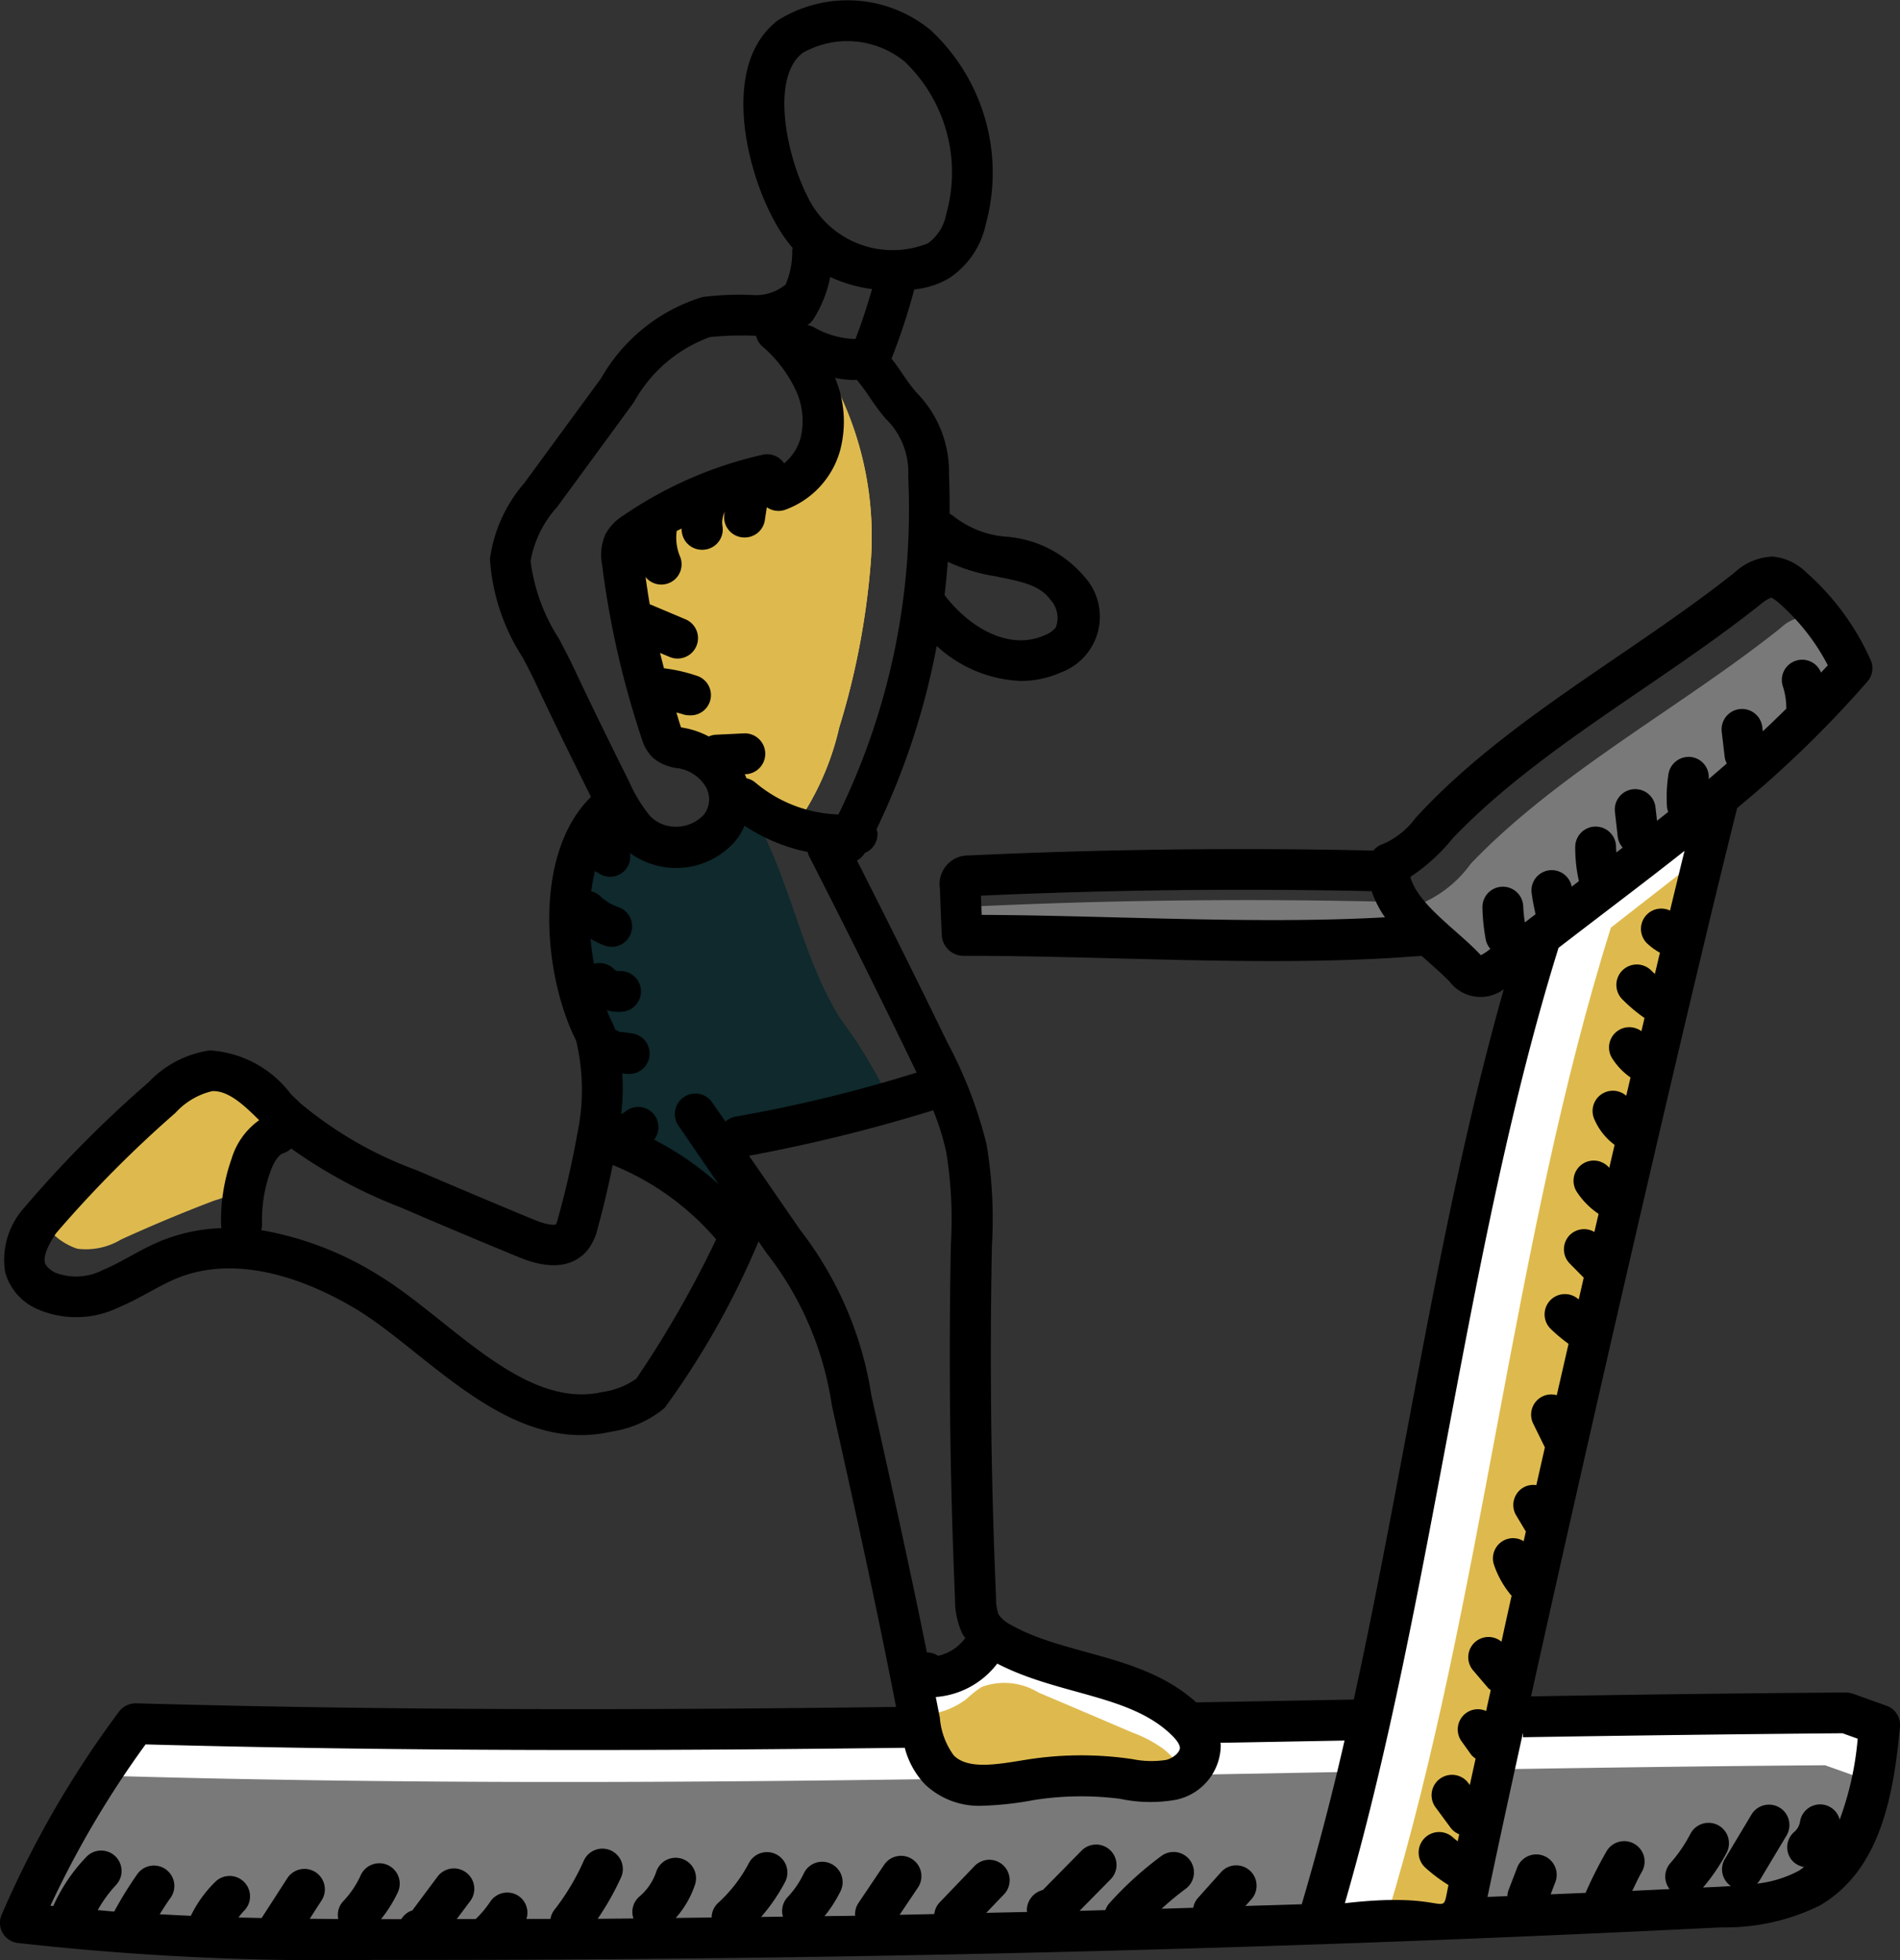
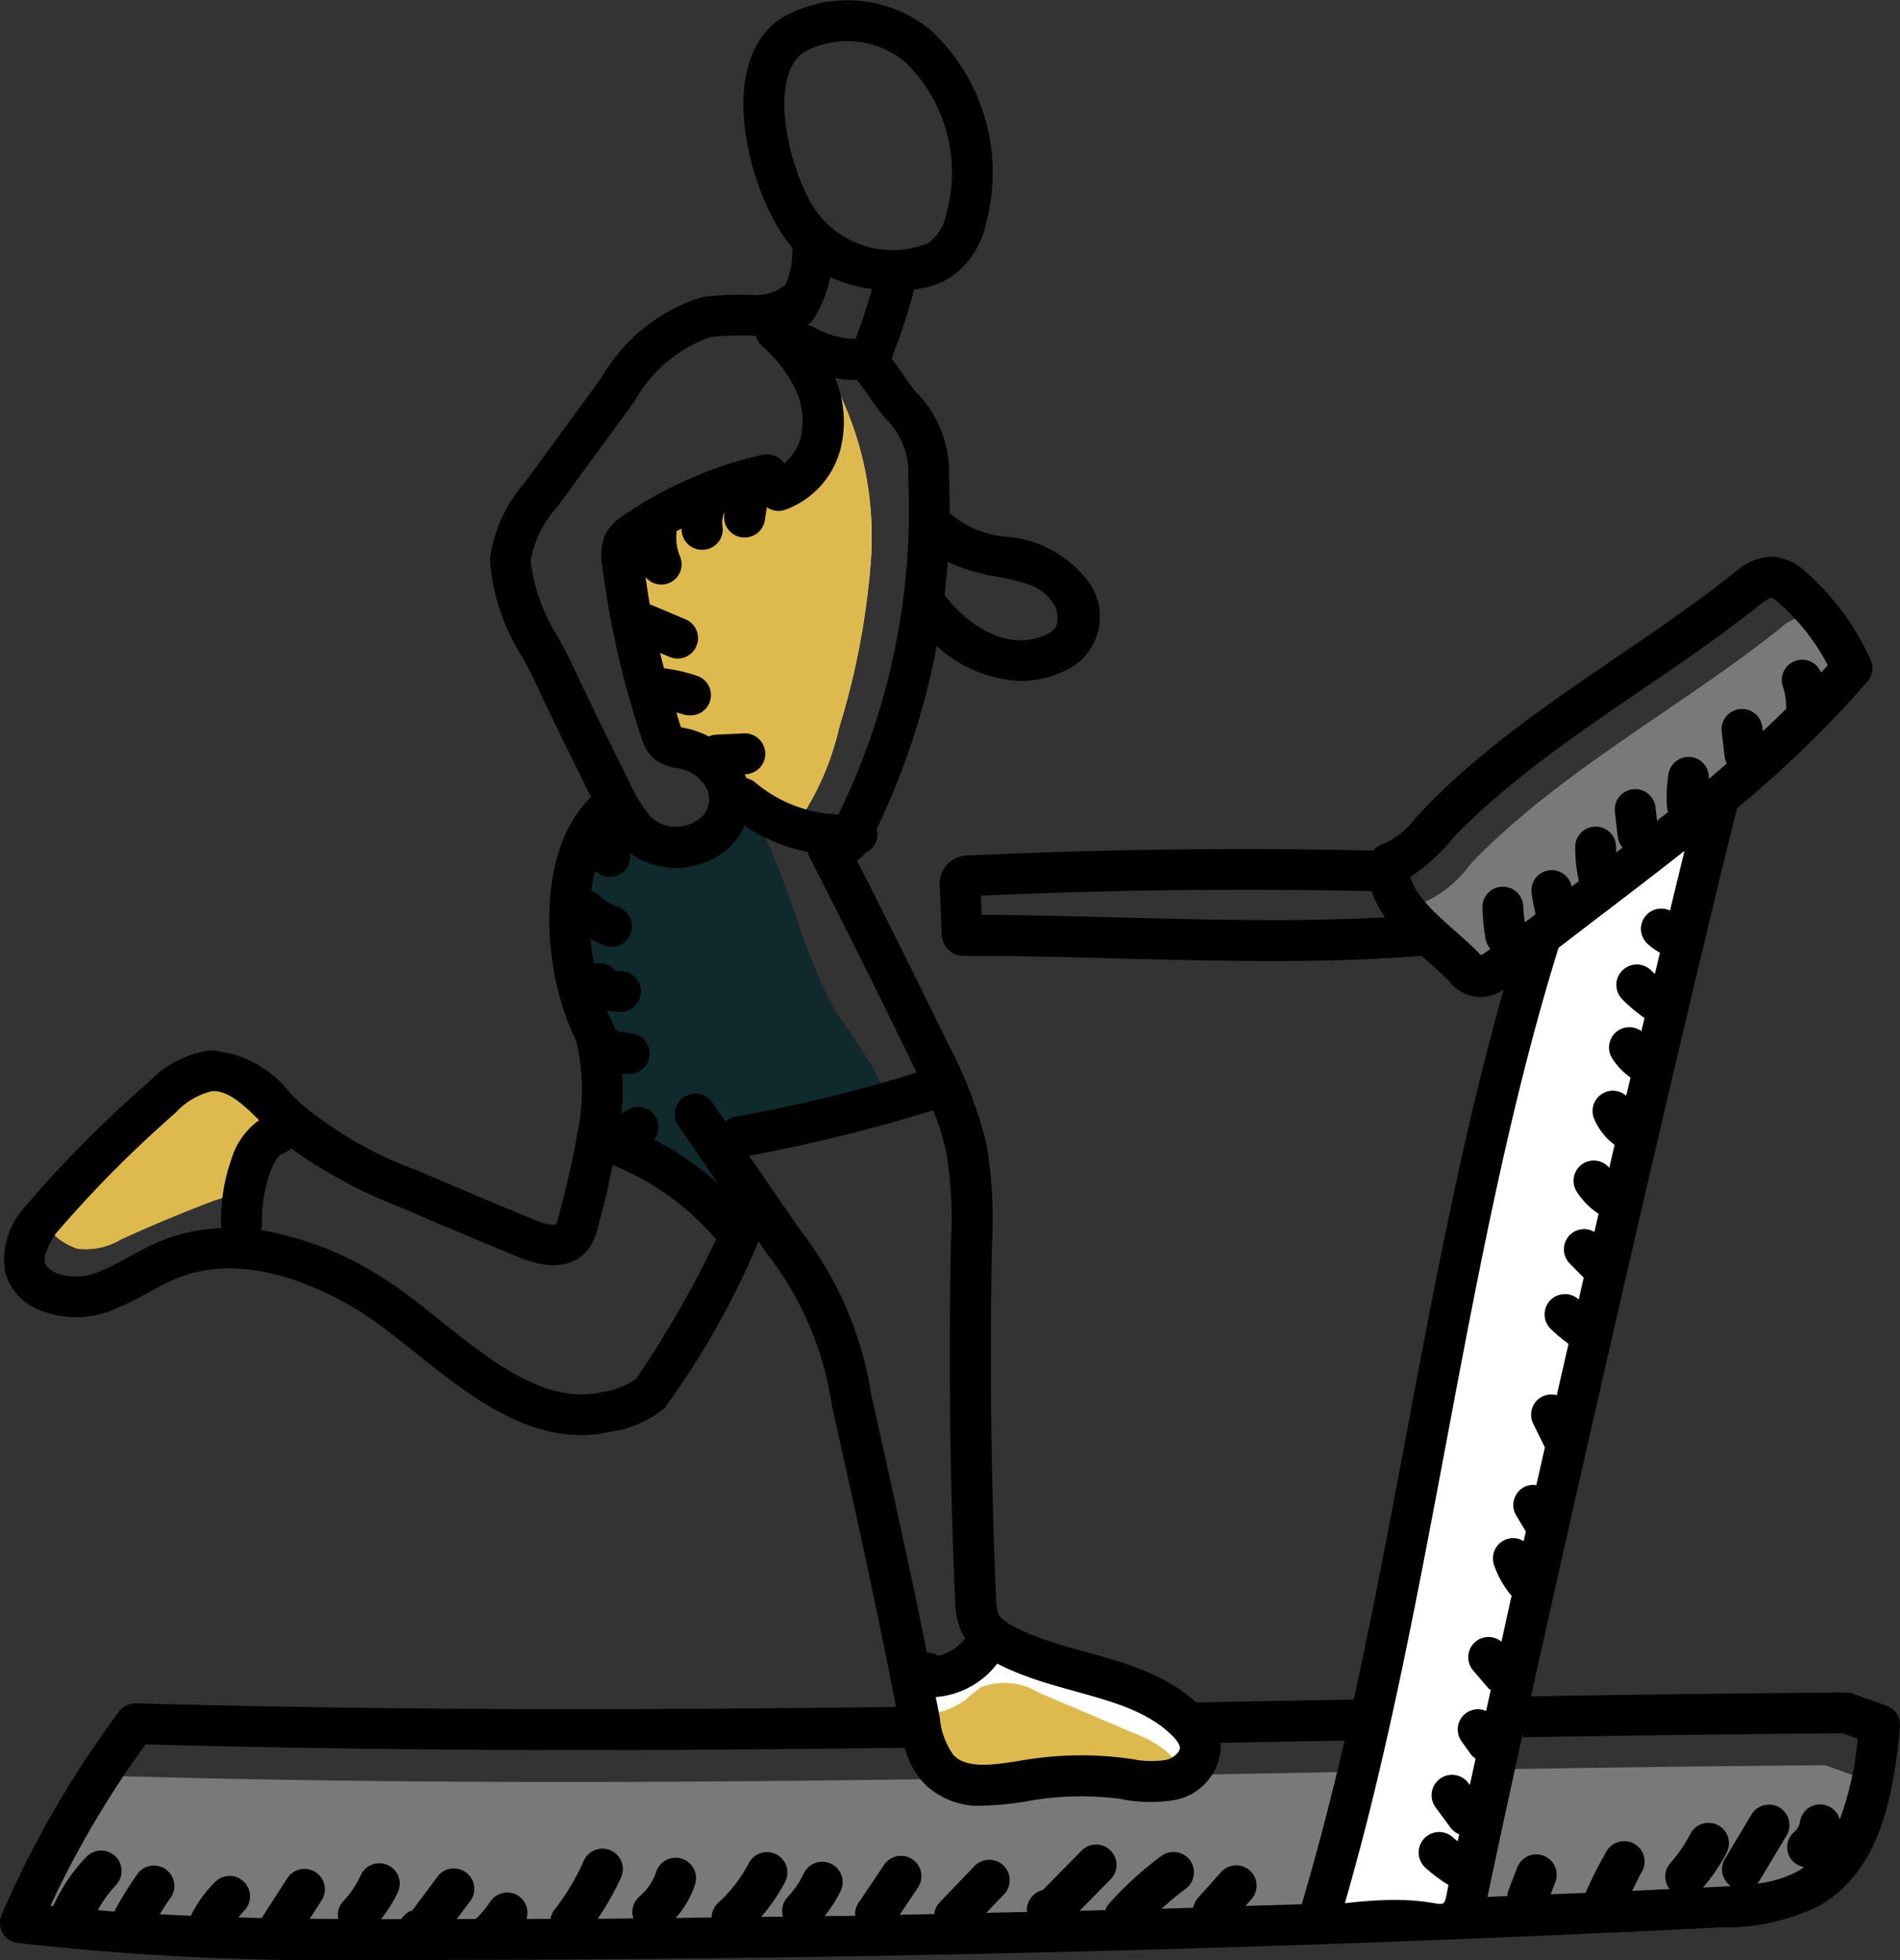
<svg xmlns="http://www.w3.org/2000/svg" width="56.221" height="58" viewBox="0 0 56.221 58">
  <rect x="0" y="0" width="56.221" height="58" fill="#333333" stroke="none" />
  <g data-name="Groupe 147">
    <g data-name="Groupe 135">
-       <path data-name="Tracé 170" d="M41.709 27.7c-4.187.312-9.021-.035-13.191-.023a14.273 14.273 0 0 1-.024-.506.346.346 0 0 1 .065-.276.36.36 0 0 1 .235-.071q6.21-.291 12.426-.135z" fill="#7a7979" />
-     </g>
+       </g>
    <g data-name="Groupe 136">
      <path data-name="Tracé 171" d="M25.766 16.633a22.584 22.584 0 0 1-.935 4.9 8.182 8.182 0 0 1-1.2 2.764 1.016 1.016 0 0 1-.065.086 6.356 6.356 0 0 1-1.811-1.188 4.877 4.877 0 0 0-.77-.747c-.329-.223-.747-.306-1.059-.547a2.648 2.648 0 0 1-.776-1.594c-.282-1.282-.571-2.564-.853-3.846a.516.516 0 0 1 .365-.747l3.293-1.429c.576-.247 1 .341 1.535-.053a1.6 1.6 0 0 0 .5-.759 2.316 2.316 0 0 0-.165-2.211 1.18 1.18 0 0 1-.253-.476 1.146 1.146 0 0 0 .153.041 1.878 1.878 0 0 1 .641.241 1.676 1.676 0 0 1 .529.694 9.874 9.874 0 0 1 .871 4.871z" fill="#f7ca49" />
    </g>
    <g data-name="Groupe 137">
      <path data-name="Tracé 172" d="M25.766 16.633a22.584 22.584 0 0 1-.935 4.9 8.182 8.182 0 0 1-1.2 2.764 1.016 1.016 0 0 1-.065.086 6.356 6.356 0 0 1-1.811-1.188 4.877 4.877 0 0 0-.77-.747c-.329-.223-.747-.306-1.059-.547a2.648 2.648 0 0 1-.776-1.594c-.282-1.282-.571-2.564-.853-3.846a.516.516 0 0 1 .365-.747l3.293-1.429c.576-.247 1 .341 1.535-.053a1.6 1.6 0 0 0 .5-.759 2.316 2.316 0 0 0-.165-2.211 1.18 1.18 0 0 1-.253-.476 1.146 1.146 0 0 0 .153.041 1.878 1.878 0 0 1 .641.241 1.676 1.676 0 0 1 .529.694 9.874 9.874 0 0 1 .871 4.871z" fill="#deba4e" />
    </g>
    <g data-name="Groupe 138">
      <path data-name="Tracé 173" d="M26.224 32.428a.153.153 0 0 1-.041.141.211.211 0 0 1-.123.047c-.765.135-1.553.165-2.323.235a3.01 3.01 0 0 0-.382.147 8.573 8.573 0 0 0-1.612 1.024.338.338 0 0 0-.153.512l.618 1.359c.07.165.123.406-.035.488a8.946 8.946 0 0 0-2.729-1.97 8.165 8.165 0 0 0-1.212-.465.756.756 0 0 1-.5-.318.674.674 0 0 1-.041-.265 12.968 12.968 0 0 0 .2-2.411 5.9 5.9 0 0 0-.3-.947 12.582 12.582 0 0 1-.523-3.605 3.451 3.451 0 0 1 .094-1.229 1.786 1.786 0 0 1 .112-.265 4.218 4.218 0 0 1 .841-1.023 3.427 3.427 0 0 0 .5.512 3.725 3.725 0 0 0 .912.559 1.507 1.507 0 0 0 1.212.071c.359-.171.441-.623.588-.965a4.159 4.159 0 0 0 .471.094 1.039 1.039 0 0 1 .565.182.926.926 0 0 1 .218.318c.876 1.782 1.235 3.805 2.282 5.487a14.016 14.016 0 0 1 1.335 2.164.319.319 0 0 1 .026.123z" fill="#0f292c" />
    </g>
    <g data-name="Groupe 139">
      <path data-name="Tracé 174" d="M8.176 32.799a3.291 3.291 0 0 0-.465 1.117v.006l-.053.265a1.474 1.474 0 0 1-.4.888 2.75 2.75 0 0 1-.906.447c-.935.353-1.858.741-2.764 1.153a2.022 2.022 0 0 1-1.3.276 1.909 1.909 0 0 1-.694-.412 2.512 2.512 0 0 1-.435-.394 13.664 13.664 0 0 1 1.623-1.77q.97-.979 2.005-1.9a2.576 2.576 0 0 1 1.453-.794 2.745 2.745 0 0 1 1.936 1.118z" fill="#deba4e" />
    </g>
    <g data-name="Groupe 140">
-       <path data-name="Tracé 175" d="M55.617 51.041a8.878 8.878 0 0 1-.941 3.681 3.23 3.23 0 0 1-1.143 1.148 5.753 5.753 0 0 1-2.641.565q-19.884 1.014-39.8.959a82.887 82.887 0 0 1-10.4-.488c-.035-.006-.065-.006-.1-.012a29.492 29.492 0 0 1 3.405-5.887c17.49.488 33.121-.188 50.617-.318.338.117.668.235 1.003.352z" fill="#fff" />
-     </g>
+       </g>
    <g data-name="Groupe 141">
      <path data-name="Tracé 176" d="M55 52.593a14.919 14.919 0 0 1-.323 2.129 3.23 3.23 0 0 1-1.141 1.147 5.753 5.753 0 0 1-2.641.565q-19.884 1.014-39.8.959a82.887 82.887 0 0 1-10.4-.488 29.6 29.6 0 0 1 2.694-4.352c17.484.494 33.116-.188 50.612-.318.334.117.667.235.999.358z" fill="#7a7979" />
    </g>
    <g data-name="Groupe 142">
      <path data-name="Tracé 177" d="M35.129 52.253a.444.444 0 0 1-.141.2 1.173 1.173 0 0 1-.765.235c-1.329.006-2.652-.647-3.946-.347-.406.094-.788.282-1.194.388a1.519 1.519 0 0 1-1.212-.123 1.878 1.878 0 0 1-.623-1.458 2.841 2.841 0 0 0-.059-.4 3.436 3.436 0 0 0-.335-1.035 3.212 3.212 0 0 0 1.735-.512 3.432 3.432 0 0 1 .459-.37 1.953 1.953 0 0 1 1.686.166c.929.394 1.858.794 2.788 1.188a3.915 3.915 0 0 1 .941.506 1.955 1.955 0 0 1 .682 1.141.858.858 0 0 1-.016.421z" fill="#fff" />
    </g>
    <g data-name="Groupe 143">
      <path data-name="Tracé 178" d="M34.987 52.453a1.173 1.173 0 0 1-.765.235c-1.329.006-2.652-.647-3.946-.347-.406.094-.788.282-1.194.388a1.519 1.519 0 0 1-1.212-.123 1.878 1.878 0 0 1-.623-1.458 2.842 2.842 0 0 0-.059-.4 2.35 2.35 0 0 0 1.4-.465 3.393 3.393 0 0 1 .459-.365 1.933 1.933 0 0 1 1.682.165q1.394.591 2.788 1.188a3.715 3.715 0 0 1 .941.506 1.922 1.922 0 0 1 .529.676z" fill="#deba4e" />
    </g>
    <g data-name="Groupe 144">
      <path data-name="Tracé 179" d="M54.799 19.773a50.872 50.872 0 0 1-7.974 6.968q-1.217.935-2.435 1.864a.846.846 0 0 1-.77.253.8.8 0 0 1-.282-.224c-.3-.318-.712-.647-1.1-1.012a1.643 1.643 0 0 1-.176-.888 3.508 3.508 0 0 0 1.458-1.176c2.6-2.717 6.234-4.634 9.168-6.975a1.159 1.159 0 0 1 .718-.329 1.06 1.06 0 0 1 .606.312c.094.082.182.165.271.253a7.1 7.1 0 0 1 .516.954z" fill="#7a7979" />
    </g>
    <g data-name="Groupe 145">
      <path data-name="Tracé 180" d="M50.865 23.572c-.129.506-.271 1.082-.423 1.711-1.935 7.9-5.775 24.718-7.157 31.393-.018.082-.035.165-.053.241H38.98c2.808-9.251 3.708-20.013 6.616-29.228z" fill="#fff" />
    </g>
    <g data-name="Groupe 146">
-       <path data-name="Tracé 181" d="M50.443 25.283c-1.935 7.9-5.775 24.718-7.157 31.393h-2.235c2.811-9.24 3.711-20.007 6.616-29.228z" fill="#deba4e" />
-     </g>
+       </g>
    <path data-name="Tracé 182" d="M55.821 50.474l-.994-.357a.875.875 0 0 0-.209-.035q-4.73.035-9.315.115c1.916-8.651 4.745-20.891 6.1-26.288a32.645 32.645 0 0 0 3.856-3.744.6.6 0 0 0 .092-.638 7.588 7.588 0 0 0-1.915-2.6 1.636 1.636 0 0 0-.975-.458 1.737 1.737 0 0 0-1.12.46c-3.007 2.4-6.815 4.386-9.455 7.275a2.361 2.361 0 0 1-.948.765.6.6 0 0 0-.3.2 174.378 174.378 0 0 0-11.97.144.847.847 0 0 0-.857.972c.018.473.035.946.059 1.425a.648.648 0 0 0 .65.574c4.17-.01 9.013.337 13.22.023.11-.006.217-.013.326-.022.448.4.643.568.831.766a1.149 1.149 0 0 0 1.6.221c-1.9 6.7-2.9 13.986-4.439 21.019l-4.661.084c-1.576-1.427-3.847-1.38-5.458-2.28a1.031 1.031 0 0 1-.388-.316 1.369 1.369 0 0 1-.078-.5c-.149-3.453-.19-6.957-.122-10.414a13.509 13.509 0 0 0-.158-3 12.919 12.919 0 0 0-1.165-3.026c-.873-1.8-1.77-3.6-2.67-5.377a.6.6 0 0 0 .232-.223.6.6 0 0 0 .373-.61.55.55 0 0 0-.028-.09 21.708 21.708 0 0 0 1.782-5.425 3.9 3.9 0 0 0 2.492 1.036 2.9 2.9 0 0 0 1.181-.251 1.759 1.759 0 0 0 .673-2.861 3.352 3.352 0 0 0-2.3-1.158 2.856 2.856 0 0 1-1.529-.591.586.586 0 0 0-.135-.088c0-.384 0-.768-.018-1.153a3.35 3.35 0 0 0-.98-2.45 6.15 6.15 0 0 1-.391-.529 8.12 8.12 0 0 0-.33-.458 18.451 18.451 0 0 0 .673-2.047 2.5 2.5 0 0 0 1.038-.336 2.537 2.537 0 0 0 1.077-1.588A5.764 5.764 0 0 0 27.537.891 3.872 3.872 0 0 0 23.021.6c-1.644 1.248-1 4.2-.2 5.763a6.035 6.035 0 0 0 .34.589 4.145 4.145 0 0 0 .293.384.565.565 0 0 0-.012.069 2.445 2.445 0 0 1-.2 1.024c-.015.012-.034.017-.049.031a1.362 1.362 0 0 1-.907.271 8.625 8.625 0 0 0-1.507.06 5.2 5.2 0 0 0-2.991 2.4l-2.271 3.1a4.315 4.315 0 0 0-1.02 2.249 6.1 6.1 0 0 0 .971 2.918c.129.245.252.478.352.692.534 1.145 1.1 2.292 1.668 3.431-1.694 1.647-1.452 5.185-.44 7.215a6.241 6.241 0 0 1 .04 2.723c-.151.85-.343 1.692-.572 2.512a1.063 1.063 0 0 1-.065.2s-.152.065-.636-.134q-1.743-.721-3.48-1.467a11.524 11.524 0 0 1-3.44-1.978l-.288-.276a3.243 3.243 0 0 0-2.4-1.293 3.109 3.109 0 0 0-1.816.946A34.857 34.857 0 0 0 .662 35.8a2.3 2.3 0 0 0-.509 1.845 1.679 1.679 0 0 0 .921 1.078 2.872 2.872 0 0 0 2.423-.03c.629-.26 1.217-.659 1.763-.879 1.973-.786 4.173.253 5.308.942 2.1 1.28 4.491 4.3 7.518 3.608a3.206 3.206 0 0 0 1.578-.7 24.181 24.181 0 0 0 2.781-4.93l.241.35a9.569 9.569 0 0 1 1.928 4.5c.653 2.922 1.322 5.936 1.9 8.925-7.372.095-14.715.111-22.49-.107a.628.628 0 0 0-.5.243 29.833 29.833 0 0 0-3.474 6.01.6.6 0 0 0 .478.839 82.352 82.352 0 0 0 10.569.5h1.956a774.97 774.97 0 0 0 37.874-.962 6.325 6.325 0 0 0 2.918-.645c1.753-1.022 2.178-3.149 2.376-5.295a.6.6 0 0 0-.4-.618zm-26.773-23.4a82.925 82.925 0 0 1-.022-.57c3.792-.172 7.678-.218 11.565-.133v.008a3.02 3.02 0 0 0 .384.756l.005.009c-3.816.214-8.135-.056-11.931-.072zm14.77 1.192l-.041-.045c-.627-.665-1.717-1.39-2.005-2.153-.013-.035-.028-.07-.037-.1v-.022a5.53 5.53 0 0 0 1.256-1.146c2.533-2.648 6.179-4.584 9.1-6.915a1.292 1.292 0 0 1 .314-.2c.014 0 .075.02.24.163a6.421 6.421 0 0 1 1.132 1.309q.166.257.308.528c-.065.074-.136.145-.2.219a.6.6 0 0 0-.745-.353.6.6 0 0 0-.384.763 2.063 2.063 0 0 1 .1.627c0 .009 0 .016.005.025-.23.227-.463.453-.7.674l-.015-.127a.604.604 0 1 0-1.2.139l.085.729a.6.6 0 0 0 .065.211c-.178.154-.355.309-.536.461a.6.6 0 0 0-.5-.65.607.607 0 0 0-.69.5 4.483 4.483 0 0 0-.043.984.582.582 0 0 0 .036.138l-.332.263-.044-.387a.604.604 0 1 0-1.2.136l.083.729a.59.59 0 0 0 .145.314l-.188.146c0-.051-.009-.1-.008-.152a.604.604 0 1 0-1.208-.022 4.472 4.472 0 0 0 .109 1.021l-.214.164a.6.6 0 0 0-1.183.2c.028.206.068.411.114.615l-.317.243a4.553 4.553 0 0 1-.047-.464.604.604 0 1 0-1.208.022 5.757 5.757 0 0 0 .1.956.591.591 0 0 0 .135.268l-.074.057a1.205 1.205 0 0 1-.208.131zm2.3-.22c1.7-1.307 2.55-1.939 3.727-2.869-.135.549-.278 1.14-.429 1.768a.6.6 0 0 0-.675.974 1.9 1.9 0 0 0 .376.273l-.149.627c-.033-.032-.07-.061-.1-.094a.604.604 0 0 0-.871.838 4.613 4.613 0 0 0 .664.56l-.092.391a.6.6 0 0 0-.852.822 1.975 1.975 0 0 0 .53.547l-.127.541a.6.6 0 0 0-.944.694 1.857 1.857 0 0 0 .6.759l-.158.68a.6.6 0 0 0-.776-.125.6.6 0 0 0-.185.834 2.282 2.282 0 0 0 .645.653l-.124.536a.6.6 0 0 0-.723.086.6.6 0 0 0 0 .854l.4.405.008.005-.149.648a.6.6 0 0 0-.817.881 4.822 4.822 0 0 0 .516.431l-.348 1.52a.594.594 0 0 0-.42.035.6.6 0 0 0-.276.809l.344.7-.253 1.117a.593.593 0 0 0-.386.072.6.6 0 0 0-.207.829l.283.471-.065.287a.594.594 0 0 0-.5-.06.6.6 0 0 0-.375.768 2.827 2.827 0 0 0 .5.887c.005.006.014.008.019.015q-.155.693-.3 1.364a.6.6 0 0 0-.769 0 .6.6 0 0 0-.068.852l.448.525a.553.553 0 0 0 .071.054l-.137.62a.593.593 0 0 0-.585.055.6.6 0 0 0-.14.843l.287.4a.575.575 0 0 0 .127.109l-.171.783-.041-.056a.604.604 0 1 0-.973.716l.448.607a.591.591 0 0 0 .252.191l-.045.207c-.044-.036-.09-.069-.131-.106a.606.606 0 1 0-.811.9 4.712 4.712 0 0 0 .669.5c-.234 1.11.2.156-3.066.539 2.607-9.004 3.569-19.427 6.324-28.274zM34.665 51.339c.208.2.245.322.249.374.008.118-.174.307-.412.365a2.841 2.841 0 0 1-1.006-.027l-.2-.027a10.3 10.3 0 0 0-2.885.04l-.193.031c-.781.127-1.589.256-1.995-.15a2.177 2.177 0 0 1-.413-1.117l-.121-.612a2.524 2.524 0 0 0 1.819-.989c1.82.941 3.926.91 5.157 2.112zm-7.544-19.6a42.419 42.419 0 0 1-5.339 1.3.589.589 0 0 0-.316.151l-.4-.58a.606.606 0 0 0-1 .684l1.2 1.751a9.022 9.022 0 0 0-1.912-1.322.6.6 0 0 0-.017-.763.6.6 0 0 0-.853-.051.316.316 0 0 1-.105.051 6.209 6.209 0 0 0 .034-1.193h.044a.579.579 0 0 0 .109.01.602.602 0 0 0 .108-1.2 3.355 3.355 0 0 0-.351-.045.594.594 0 0 0-.119-.064 1.94 1.94 0 0 0-.088-.214 5.251 5.251 0 0 1-.161-.36 1.374 1.374 0 0 0 .342.048q.058 0 .116-.005a.602.602 0 1 0-.1-1.2.2.2 0 0 1-.138-.053.6.6 0 0 0-.6-.163 8.27 8.27 0 0 1-.1-.742 2.616 2.616 0 0 0 .416.2.604.604 0 1 0 .393-1.142 1.443 1.443 0 0 1-.527-.323.588.588 0 0 0-.261-.14 4.832 4.832 0 0 1 .109-.6l.131.08a.6.6 0 0 0 .83-.2.6.6 0 0 0 .073-.414 2.327 2.327 0 0 0 3.079-.307 1.745 1.745 0 0 0 .313-.5 5.261 5.261 0 0 0 1.868.778.575.575 0 0 0 .029.1 299.13 299.13 0 0 1 3.193 6.423zm2.412-14.668c.763.148 1.246.26 1.561.689a.79.79 0 0 1 .146.808.8.8 0 0 1-.334.231c-1.074.476-2.261-.269-2.956-1.191a21.5 21.5 0 0 0 .095-.983 5.443 5.443 0 0 0 1.488.441zm-2.659-2.959A20.52 20.52 0 0 1 24.81 24.1a4 4 0 0 1-2.462-.946.588.588 0 0 0-.26-.124c-.014-.042-.034-.081-.05-.122h.049a.605.605 0 0 0-.059-1.208l-.85.041a.6.6 0 0 0-.206.052 2.5 2.5 0 0 0-.663-.241l-.075-.014-.084-.016-.016-.048c-.043-.13-.079-.262-.12-.392.062.018.126.032.187.053a.614.614 0 0 0 .2.032.6.6 0 0 0 .2-1.176 4.825 4.825 0 0 0-.954-.216c-.039-.151-.079-.3-.115-.455l.282.119a.604.604 0 1 0 .471-1.113l-1.035-.437h-.022c-.049-.271-.087-.543-.127-.815a.6.6 0 0 0 1.012-.628 1.449 1.449 0 0 1-.089-.735c.047-.026.1-.046.144-.071 0 .04 0 .08.01.119a.6.6 0 0 0 .6.509.592.592 0 0 0 .1-.008.6.6 0 0 0 .5-.691.7.7 0 0 1 .061-.411c.005-.01 0-.021.008-.031l-.013.083a.6.6 0 0 0 .507.688.684.684 0 0 0 .091.006.6.6 0 0 0 .6-.514l.058-.381a.6.6 0 0 0 .533.079 2.61 2.61 0 0 0 1.635-1.756 3.327 3.327 0 0 0-.15-2.15 2.71 2.71 0 0 0 .544.062c.032 0 .064 0 .1-.006a6.252 6.252 0 0 1 .381.516 7.32 7.32 0 0 0 .459.619 2.221 2.221 0 0 1 .682 1.735zm-1.561-4.081a2.574 2.574 0 0 1-1.236-.351.591.591 0 0 0-.188-.059.6.6 0 0 0 .178-.173 3.65 3.65 0 0 0 .5-1.252 4.18 4.18 0 0 0 1.237.358c-.147.501-.313 1.03-.49 1.473zm-1.561-8.466a2.679 2.679 0 0 1 3.021.261 4.541 4.541 0 0 1 1.222 4.525 1.367 1.367 0 0 1-.539.85 2.794 2.794 0 0 1-3.561-1.384c-.653-1.286-1.079-3.541-.143-4.252zm-7.218 17.326a5.477 5.477 0 0 1-.834-2.292 3.218 3.218 0 0 1 .788-1.6l2.271-3.1a4.208 4.208 0 0 1 2.245-1.924 9.408 9.408 0 0 1 1.317-.04h.05a.588.588 0 0 0 .171.3 3.91 3.91 0 0 1 1 1.3 2.15 2.15 0 0 1 .14 1.453 1.488 1.488 0 0 1-.481.724.6.6 0 0 0-.632-.257 11.934 11.934 0 0 0-4.125 1.8 1.471 1.471 0 0 0-.53.557 1.507 1.507 0 0 0-.1.884 26.862 26.862 0 0 0 1.174 5.158 1.286 1.286 0 0 0 .334.571 1.4 1.4 0 0 0 .757.31 1.165 1.165 0 0 1 .819.572.747.747 0 0 1-.071.8 1.117 1.117 0 0 1-.826.356 1.041 1.041 0 0 1-.769-.32 4.429 4.429 0 0 1-.618-1.018 164.084 164.084 0 0 1-1.7-3.494c-.109-.226-.241-.476-.38-.74zM4.81 36.7c-.681.276-1.18.637-1.772.883a1.729 1.729 0 0 1-1.4.078c-.18-.095-.284-.2-.31-.3-.021-.085-.031-.34.333-.871a35 35 0 0 1 3.531-3.56 2.129 2.129 0 0 1 1.088-.643c.466-.02.913.387 1.389.86a2.16 2.16 0 0 0-.82 1.153 5.4 5.4 0 0 0-.305 1.994c0 .017.009.03.011.047a5.226 5.226 0 0 0-1.743.359zm14.024 4.092a2.278 2.278 0 0 1-1.018.4c-2.339.53-4.507-2.175-6.621-3.462a9.687 9.687 0 0 0-3.467-1.33.584.584 0 0 0 .026-.157 4.244 4.244 0 0 1 .237-1.549c.113-.319.255-.526.391-.568a.593.593 0 0 0 .233-.142 14.571 14.571 0 0 0 3.243 1.745q1.742.751 3.5 1.474c1.129.468 1.718.151 2.012-.194a1.593 1.593 0 0 0 .317-.671c.17-.607.313-1.233.443-1.864a7.946 7.946 0 0 1 3.061 2.2 31.458 31.458 0 0 1-2.357 4.114zm4.847-4.392l-1.517-2.2a48.34 48.34 0 0 0 5.449-1.346 7.536 7.536 0 0 1 .389 1.251 12.526 12.526 0 0 1 .134 2.732c-.068 3.482-.026 7.011.124 10.49a2.3 2.3 0 0 0 .221 1.023c.024.044.055.08.082.12a1.364 1.364 0 0 1-.807.527.568.568 0 0 0-.329-.1c-.515-2.547-1.082-5.1-1.641-7.6a10.651 10.651 0 0 0-2.105-4.897zM4.307 51.618c7.765.211 15.1.192 22.465.1a2.466 2.466 0 0 0 .6 1.084 2.319 2.319 0 0 0 1.727.63 9.606 9.606 0 0 0 1.5-.169 9 9 0 0 1 2.545-.035 4.311 4.311 0 0 0 1.648.029 1.662 1.662 0 0 0 1.33-1.623c0-.021-.009-.042-.011-.063l3.674-.067a81.358 81.358 0 0 1-1.266 4.844c-.556.019-1.113.033-1.669.051l.18-.2a.602.602 0 1 0-.9-.8l-.69.771a.59.59 0 0 0-.132.282l-.937.029a8.961 8.961 0 0 1 .714-.591.604.604 0 0 0-.72-.97 10.217 10.217 0 0 0-1.537 1.396.6.6 0 0 0-.12.205l-.763.021.927-.941a.604.604 0 0 0-.86-.848l-1.156 1.174a.622.622 0 0 0-.472.594.512.512 0 0 0 .01.055l-1.211.026.525-.547a.604.604 0 1 0-.872-.837L27.798 56.3a.589.589 0 0 0-.152.338l-1.026.022.538-.8a.603.603 0 1 0-1-.674l-.763 1.135a.59.59 0 0 0-.091.367c-.3.005-.6.007-.907.012a3.861 3.861 0 0 0 .483-.757.604.604 0 0 0-1.094-.512 2.674 2.674 0 0 1-.484.709.6.6 0 0 0-.134.575l-.646.008a5.459 5.459 0 0 0 .708-1.033.604.604 0 1 0-1.07-.561 4.284 4.284 0 0 1-.909 1.178.6.6 0 0 0-.194.433l-1.061.013a2.825 2.825 0 0 0 .569-.986.604.604 0 1 0-1.147-.38 1.646 1.646 0 0 1-.493.729.6.6 0 0 0-.181.653l-1.059.009a8.116 8.116 0 0 0 .693-1.227.604.604 0 1 0-1.105-.489 6.91 6.91 0 0 1-.875 1.46.591.591 0 0 0-.11.26h-.711a.6.6 0 0 0-.235-.681.606.606 0 0 0-.837.172 2.96 2.96 0 0 1-.43.513h-.56l.4-.533a.604.604 0 1 0-.969-.722l-.745 1a.669.669 0 0 0-.078.029.612.612 0 0 0-.249.229h-.6a3.96 3.96 0 0 0 .5-.8.604.604 0 0 0-1.1-.5 2.781 2.781 0 0 1-.519.771.592.592 0 0 0-.146.524l-.844-.006.352-.546a.604.604 0 0 0-1.015-.655l-.76 1.178-.685-.015a2.359 2.359 0 0 1 .152-.186.604.604 0 1 0-.844-.864 3.607 3.607 0 0 0-.718 1c-.309-.013-.615-.03-.921-.046.106-.17.214-.339.33-.5a.604.604 0 0 0-.984-.7 10.859 10.859 0 0 0-.692 1.12c-.163-.012-.325-.03-.488-.043a3.884 3.884 0 0 1 .539-.741.604.604 0 0 0-.876-.833 5.1 5.1 0 0 0-.979 1.453l-.084-.008a28.655 28.655 0 0 1 2.816-4.775zm50.13 2.224a.6.6 0 0 0-1.174.062.507.507 0 0 1-.167.3.6.6 0 0 0-.065.852.587.587 0 0 0 .351.188c-.05.035-.094.077-.147.108a3.439 3.439 0 0 1-1.245.386.6.6 0 0 0 .085-.107l.788-1.316a.604.604 0 0 0-1.037-.621l-.788 1.316a.6.6 0 0 0 .179.8l-.352.021-.473.022a5.547 5.547 0 0 0 .7-1.032.604.604 0 1 0-1.073-.556 4.352 4.352 0 0 1-.6.874.6.6 0 0 0-.016.76l-1.105.052c.095-.189.18-.383.286-.566a.604.604 0 0 0-1.049-.6 12.844 12.844 0 0 0-.607 1.2c0 .008 0 .017-.006.026l-1.038.043.143-.373a.604.604 0 0 0-1.127-.434l-.271.705a.581.581 0 0 0-.026.155l-.588.024c.281-1.341.64-3 1.05-4.859v.134q4.657-.076 9.455-.118l.449.161a9.138 9.138 0 0 1-.532 2.393z" />
  </g>
</svg>